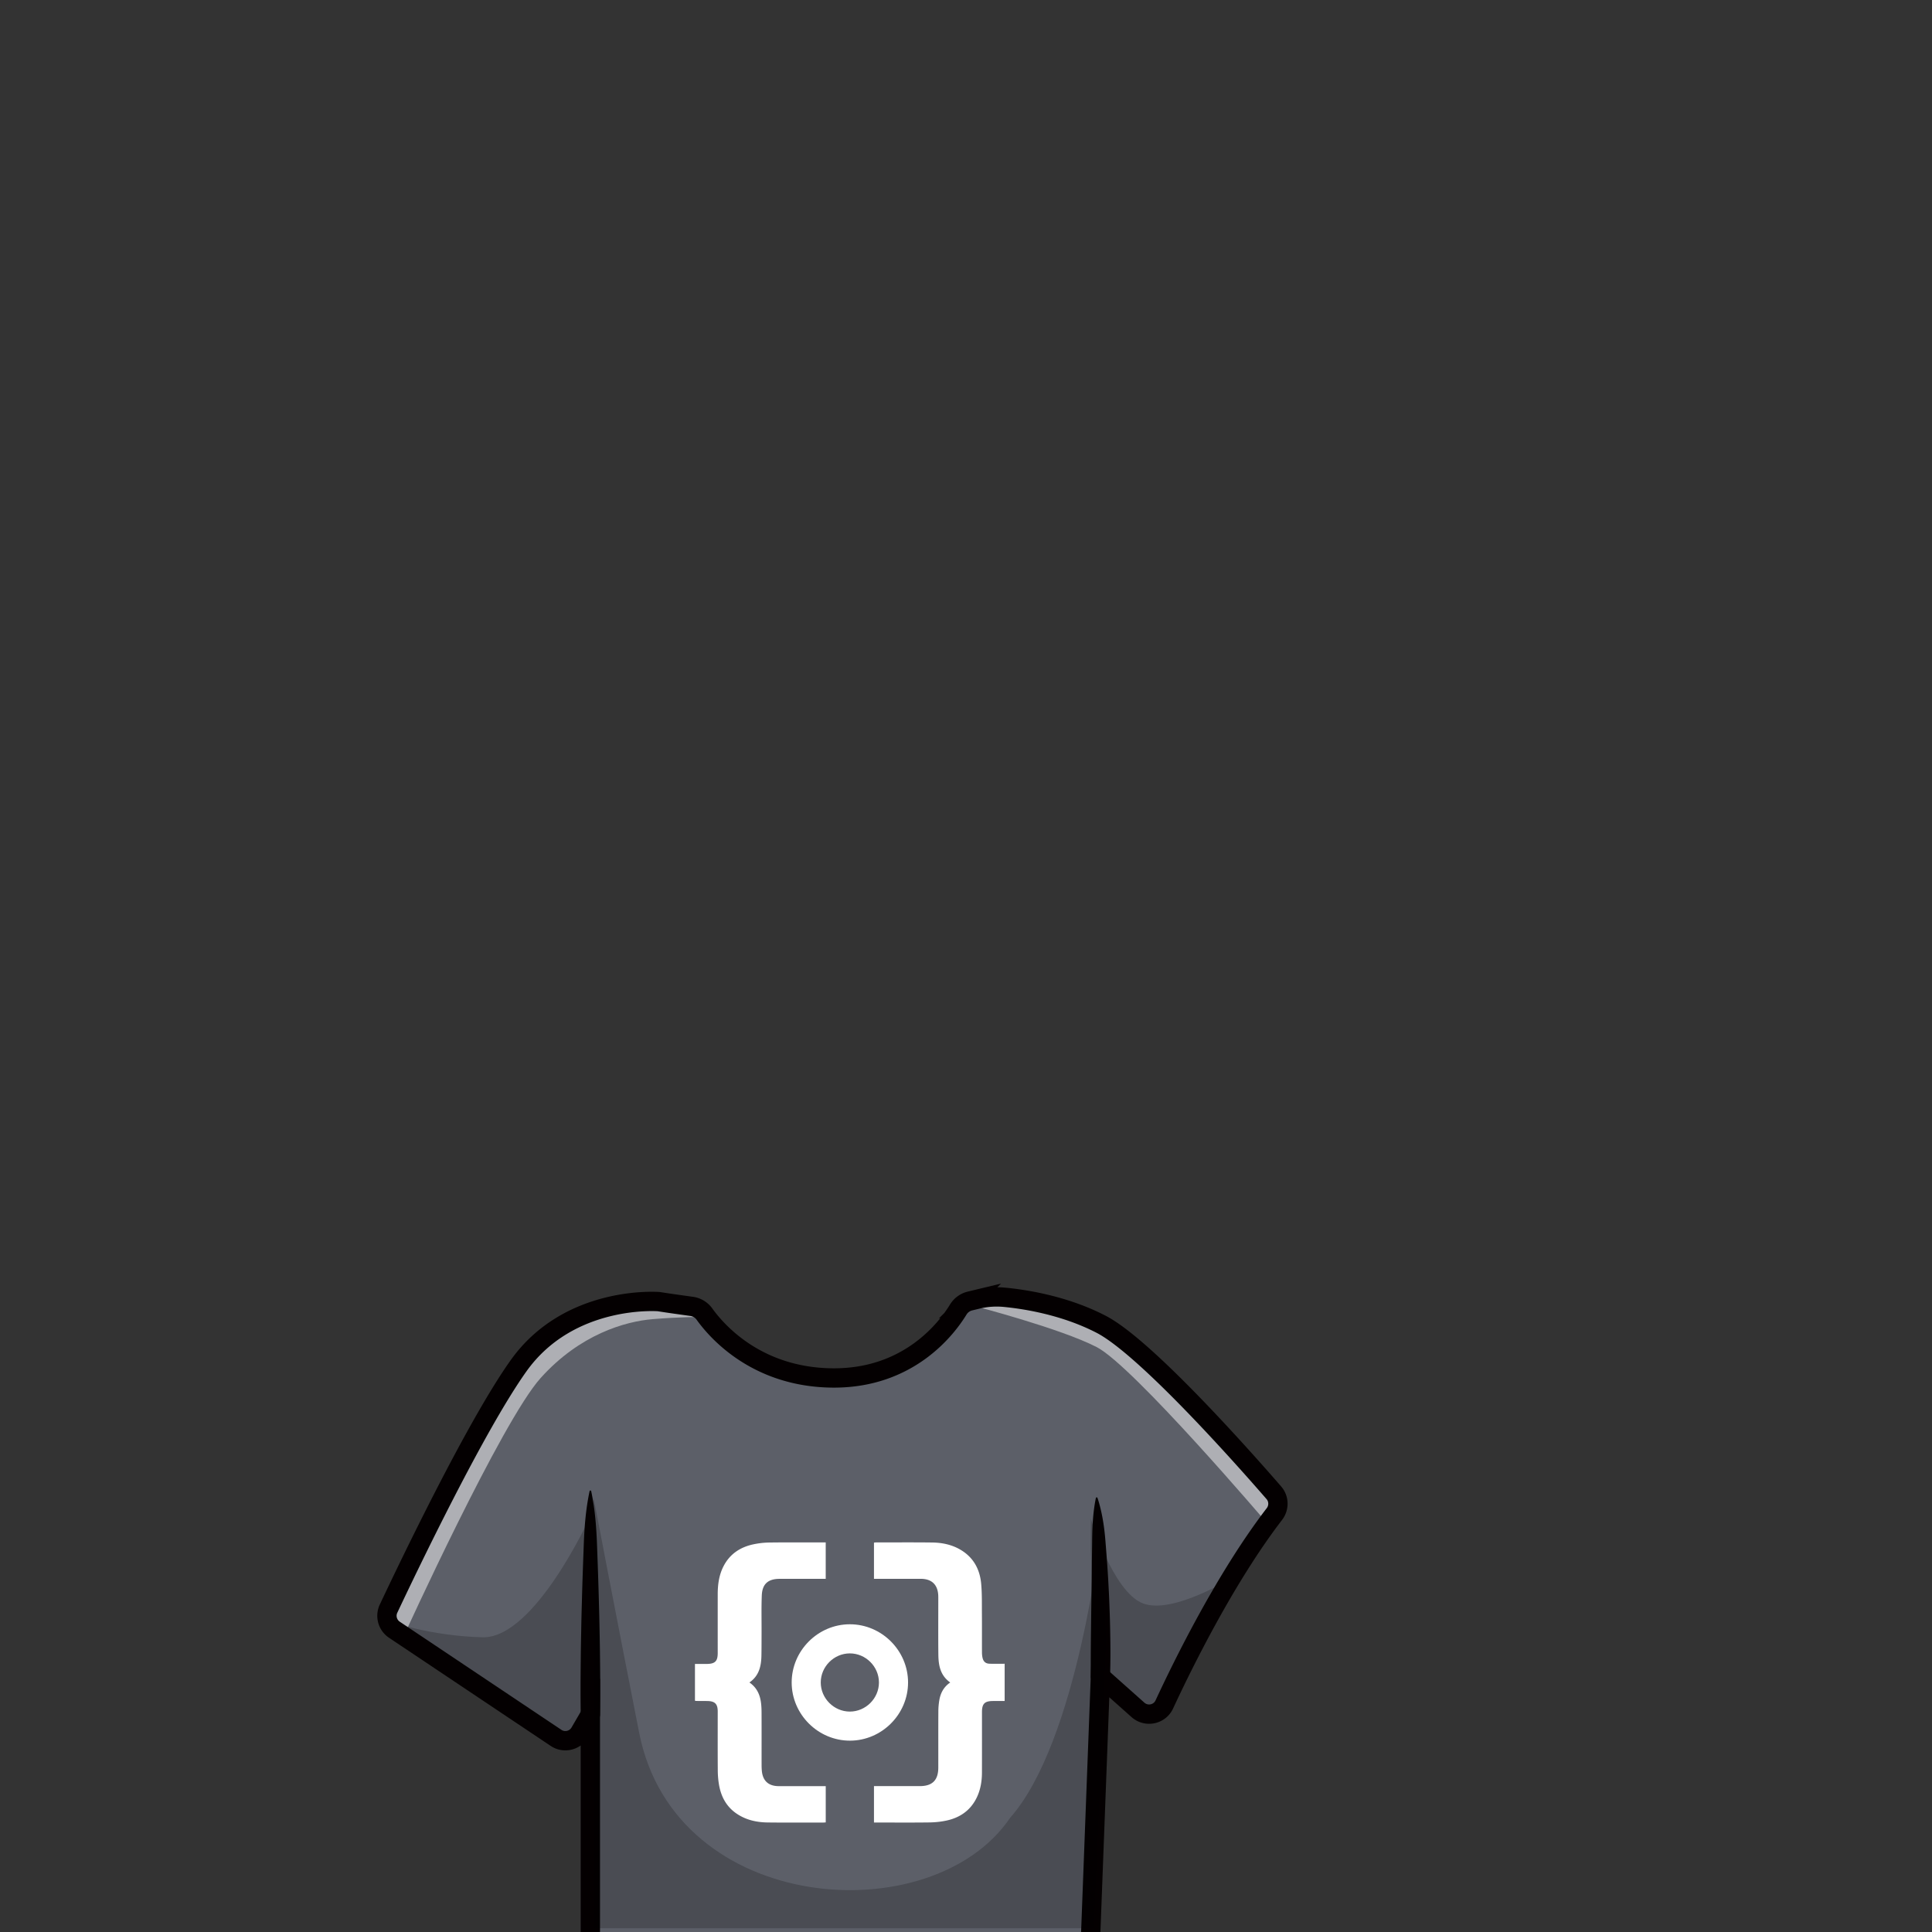
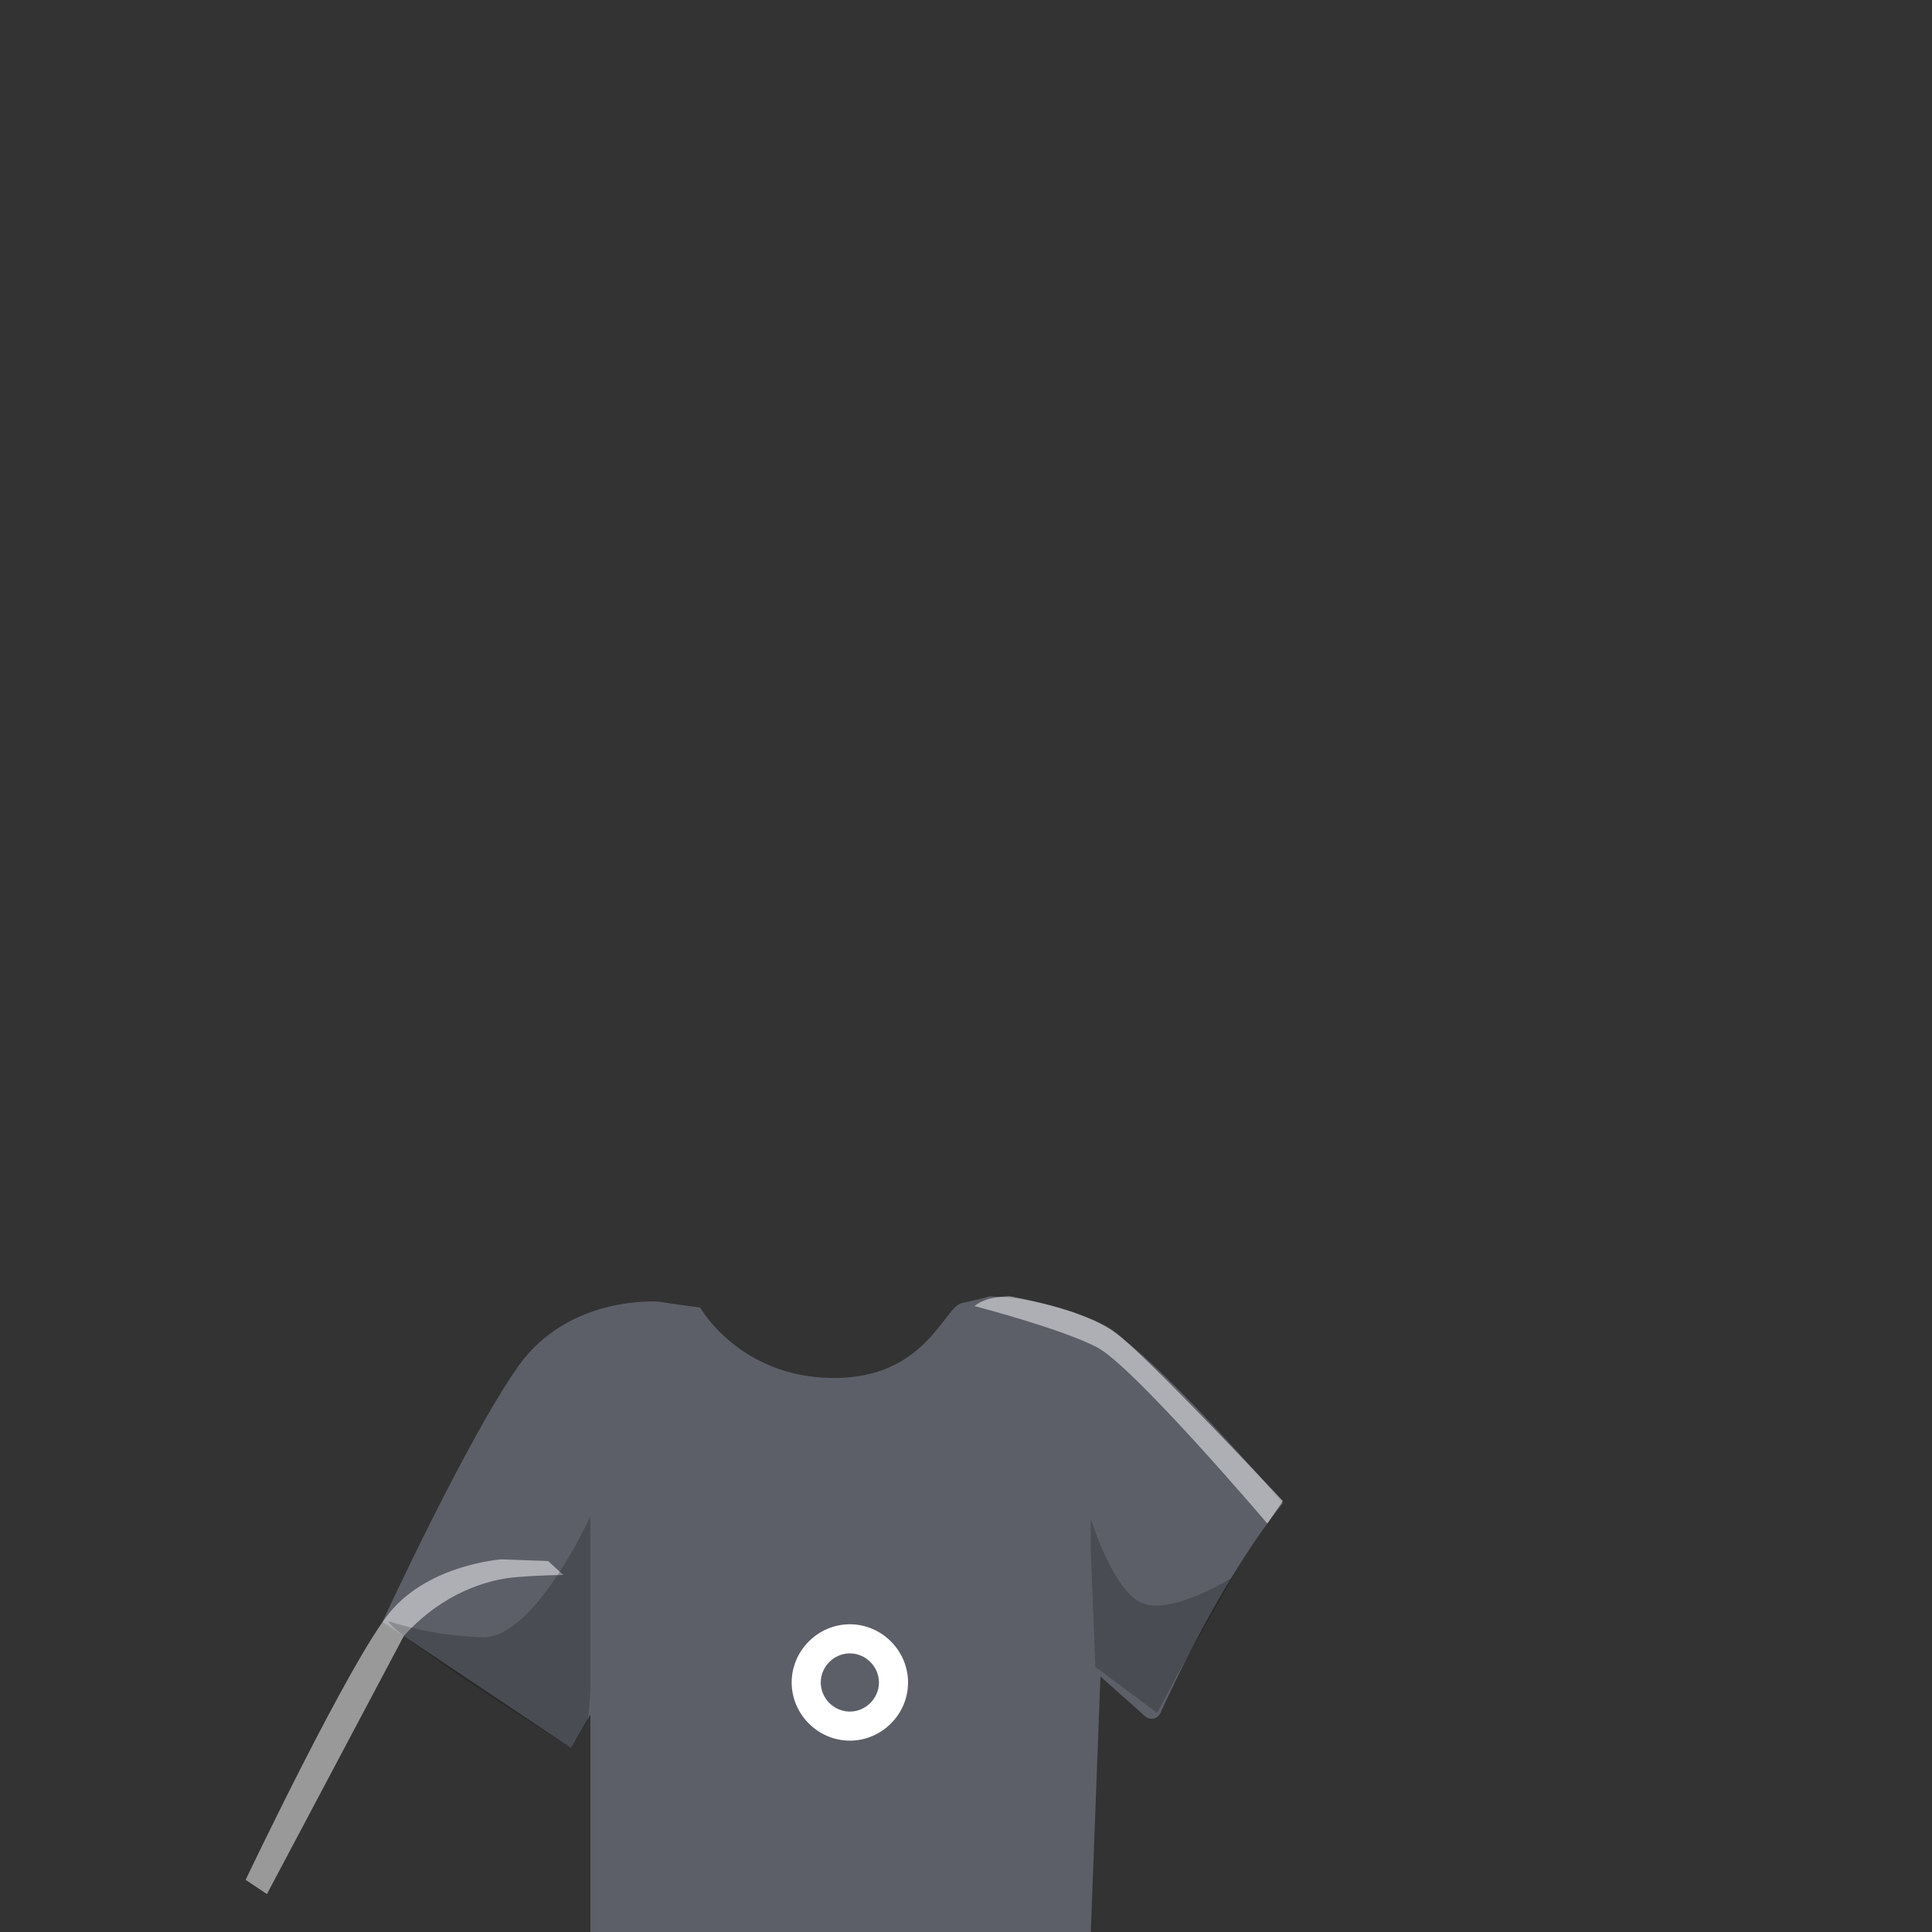
<svg xmlns="http://www.w3.org/2000/svg" id="uuid-0f87a640-b21b-404e-8fa2-644f835081ae" viewBox="0 0 1000 1000">
  <rect x="0" y="0" width="1000" height="1000" fill="#333333" stroke="none" />
  <defs>
    <style>.uuid-25cc4a9b-26e7-4d70-aa42-78ee39bbec24,.uuid-6ba98c07-e8d7-4ab8-aa3e-286d56c19f00,.uuid-8de0cea3-2ac0-4af5-935f-14a6ed41d6cb,.uuid-d91f1f70-6cdc-4c4d-b005-2237ca7692e1{stroke-width:0}.uuid-6ba98c07-e8d7-4ab8-aa3e-286d56c19f00{opacity:.5;fill:#fff}.uuid-25cc4a9b-26e7-4d70-aa42-78ee39bbec24{fill:#fff}.uuid-6ba98c07-e8d7-4ab8-aa3e-286d56c19f00,.uuid-8de0cea3-2ac0-4af5-935f-14a6ed41d6cb{isolation:isolate}.uuid-8de0cea3-2ac0-4af5-935f-14a6ed41d6cb{opacity:.2;fill:#040001}.uuid-d91f1f70-6cdc-4c4d-b005-2237ca7692e1{fill:#040001}</style>
  </defs>
  <path d="M569.97 685.46c-27.35-14.15-57.89-14.48-57.89-14.48s-4.85 1.56-14.17 3.44-18.52 39.21-66.91 38.82-68.58-36.45-68.58-36.45c-6.92-.86-14.06-1.87-21.4-3.05 0 0-46.28-3.74-72.6 33.21-26.32 36.95-70.45 132.48-70.45 132.48l97.55 65.26 10.06-17.3v114h258.97l5.03-133.65 23.16 20.62c2.51 2.24 6.48 1.4 7.87-1.66 8.28-18.25 34.16-72.71 63.43-108.58 0-.01-66.71-78.5-94.06-92.65Z" style="stroke-width:0;fill:#5c5f68" />
-   <path class="uuid-25cc4a9b-26e7-4d70-aa42-78ee39bbec24" d="M359.71 880.24v-18.99c2.1 0 4.13.02 6.15 0 4.26-.04 5.63-1.42 5.63-5.64 0-10.14-.01-20.28 0-30.42.01-5.01.66-9.92 2.97-14.44 3.24-6.36 8.63-9.94 15.45-11.4 2.74-.58 5.58-.91 8.38-.94 9.25-.12 18.5-.05 27.76-.05h1.34v18.85H403.54c-5.97 0-9.01 2.64-9.24 8.61-.25 6.32-.09 12.65-.11 18.97-.02 4.08 0 8.15-.08 12.23-.11 5.4-1.23 10.4-6.21 13.82 5.63 3.91 6.26 9.69 6.28 15.67.04 9.04 0 18.09.02 27.13 0 .99.04 1.99.13 2.97.48 5.15 3.45 7.87 8.68 7.89 7.53.02 15.05 0 22.58 0h1.81v18.77c-.47.03-.88.08-1.28.08-9.57 0-19.13.07-28.7-.04-5.33-.06-10.48-1.09-15.13-3.92-5.9-3.58-9.01-9-10.14-15.64a46.1 46.1 0 0 1-.63-7.33c-.07-10.19-.03-20.39-.03-30.58 0-3.84-1.42-5.31-5.26-5.39-2.04-.04-4.08-.02-6.11-.04-.09 0-.19-.07-.41-.16ZM491.83 870.85c-5.23-3.7-6.09-9.03-6.14-14.59-.09-9.46-.03-18.92-.03-28.39 0-.68.01-1.36-.02-2.04-.25-5.6-3.38-8.62-9-8.63-7.48-.01-14.95 0-22.43 0h-1.84v-18.74c.36-.03.7-.1 1.05-.1 9.67 0 19.34-.08 29.01.04 5.22.06 10.28 1.09 14.85 3.82 6.63 3.96 9.91 10.1 10.58 17.55.48 5.29.33 10.64.38 15.97.05 6.53 0 13.07.03 19.6 0 .93.1 1.88.31 2.79.44 1.89 1.57 2.92 3.5 3 2.6.11 5.21.03 7.93.03v19.28h-5.93c-4.44.01-5.81 1.37-5.81 5.79 0 10.4.02 20.81-.01 31.21-.01 4.7-.79 9.27-2.95 13.49-3.25 6.34-8.64 9.95-15.46 11.4-2.89.62-5.89.92-8.85.96-9.04.12-18.09.04-27.13.05h-1.5v-18.85h23.69c6.53 0 9.59-3.04 9.6-9.61.02-9.67-.02-19.34.03-29.01 0-1.87.16-3.77.46-5.62.6-3.79 2.23-7.05 5.69-9.4Z" />
  <path class="uuid-25cc4a9b-26e7-4d70-aa42-78ee39bbec24" d="M409.77 870.89c-.02-16.51 13.6-30.16 30.11-30.17 16.5 0 30.14 13.64 30.13 30.15-.01 16.44-13.59 30.05-30.03 30.09-16.51.04-30.18-13.57-30.21-30.07Zm30.12-15.1c-8.23 0-15.06 6.82-15.07 15.05 0 8.23 6.82 15.06 15.05 15.07 8.23 0 15.06-6.82 15.07-15.05 0-8.23-6.82-15.06-15.05-15.07Z" />
-   <path class="uuid-6ba98c07-e8d7-4ab8-aa3e-286d56c19f00" d="M655.96 788.56s-69.47-81.61-88.31-91.31c-18.84-9.7-63.25-21.23-63.25-21.23s2.02-1.9 6.45-3.41c4.43-1.51 11.75-1.64 11.75-1.64s37.82 6.36 54.33 18.41c16.52 12.06 87.1 87.53 87.1 87.53l-8.07 11.65ZM209 846.81s50.52-110.96 70.84-133.56c20.32-22.61 43.74-29.29 58.06-30.47s24.52-1.11 24.52-1.11l-7.87-7.24-24.19-.88s-36.97 2.56-57.48 27.12-74.9 138.77-74.9 138.77l11.02 7.37Z" />
+   <path class="uuid-6ba98c07-e8d7-4ab8-aa3e-286d56c19f00" d="M655.96 788.56s-69.47-81.61-88.31-91.31c-18.84-9.7-63.25-21.23-63.25-21.23s2.02-1.9 6.45-3.41c4.43-1.51 11.75-1.64 11.75-1.64s37.82 6.36 54.33 18.41c16.52 12.06 87.1 87.53 87.1 87.53l-8.07 11.65ZM209 846.81c20.32-22.61 43.74-29.29 58.06-30.47s24.52-1.11 24.52-1.11l-7.87-7.24-24.19-.88s-36.97 2.56-57.48 27.12-74.9 138.77-74.9 138.77l11.02 7.37Z" />
  <path class="uuid-8de0cea3-2ac0-4af5-935f-14a6ed41d6cb" d="M201.07 839.08s21.68 7.76 48.77 8.37 55.74-62.67 55.74-62.67v88.05c0 4.52-.97 17.49-1.74 18.48-.77.98-8.32 13.37-8.32 13.37s-94.4-59.42-94.45-65.6ZM564.61 786.06s11.37 37.7 26.85 43.81 46.65-13.45 46.65-13.45l-28.58 50.1-10.58 20.1-32-23.85-2.39-61 .05-15.71Z" />
-   <path class="uuid-d91f1f70-6cdc-4c4d-b005-2237ca7692e1" d="M300.58 887.39c-.14-9.63-.1-19.26.02-28.89.04-4.82.13-9.63.23-14.45.08-4.82.19-9.63.34-14.45.23-9.63.59-19.26.94-28.89.33-9.63 1.01-19.26 3.06-28.89.05-.23.28-.38.5-.33.17.04.29.17.33.33 2.05 9.63 2.73 19.26 3.06 28.89.35 9.63.71 19.26.94 28.89.15 4.82.25 9.63.34 14.45.1 4.82.19 9.63.23 14.45.12 9.63.16 19.26.02 28.89a5.002 5.002 0 0 1-5.07 4.93c-2.72-.05-4.9-2.24-4.94-4.93ZM564.58 867.65c-.04-7.64.01-15.33.11-23.01l.14-11.52.16-11.52.3-23.05c.05-7.69.34-15.37 1.93-23.18.05-.23.28-.38.51-.34.15.03.27.14.32.28.67 1.9 1.16 3.8 1.63 5.71.45 1.91.86 3.82 1.17 5.74.67 3.83 1.08 7.68 1.38 11.54.62 7.71 1.21 15.42 1.58 23.14.22 3.86.38 7.72.51 11.58.15 3.86.26 7.72.32 11.59.15 7.73.17 15.44-.07 23.2-.09 2.76-2.39 4.93-5.15 4.84a5.003 5.003 0 0 1-4.85-4.96v-.04Z" />
-   <path d="M564.55 1001.39v-.68l5.03-132.98 19.43 17.3c4.35 3.87 11.2 2.46 13.65-2.83 9.43-20.34 31.61-65.53 56.97-98.54 2.52-3.29 2.43-7.88-.29-11.01-15.65-18.03-66.4-75.31-89.38-87.2-18.86-9.76-39.23-12.94-50.07-13.98-4.73-.45-9.5-.09-14.12 1.03l-3.72.9a9.774 9.774 0 0 0-6.04 4.39c-5.79 9.5-25.39 35.76-65.03 35.44-39.2-.32-59.89-24.04-66.34-33.04a9.81 9.81 0 0 0-6.63-4.01c-4.9-.67-12.71-1.76-17.01-2.46 0 0-46.28-3.74-72.6 33.21-22.09 31.01-56.72 103.28-67.29 125.71a8.676 8.676 0 0 0 3.03 10.91l83.67 55.97c4.16 2.79 9.81 1.48 12.33-2.85l5.42-9.31v114.03" style="fill:none;stroke:#040001;stroke-miterlimit:10;stroke-width:10px" />
-   <path class="uuid-8de0cea3-2ac0-4af5-935f-14a6ed41d6cb" d="M307.23 775.17s12.13 63.53 23.61 121.75c18.64 94.56 151.85 103.33 191.98 43.99 35.02-39.45 46.96-147.88 46.96-147.88l2.75 55.65-6.33 149.37H307.23V775.16Z" />
</svg>